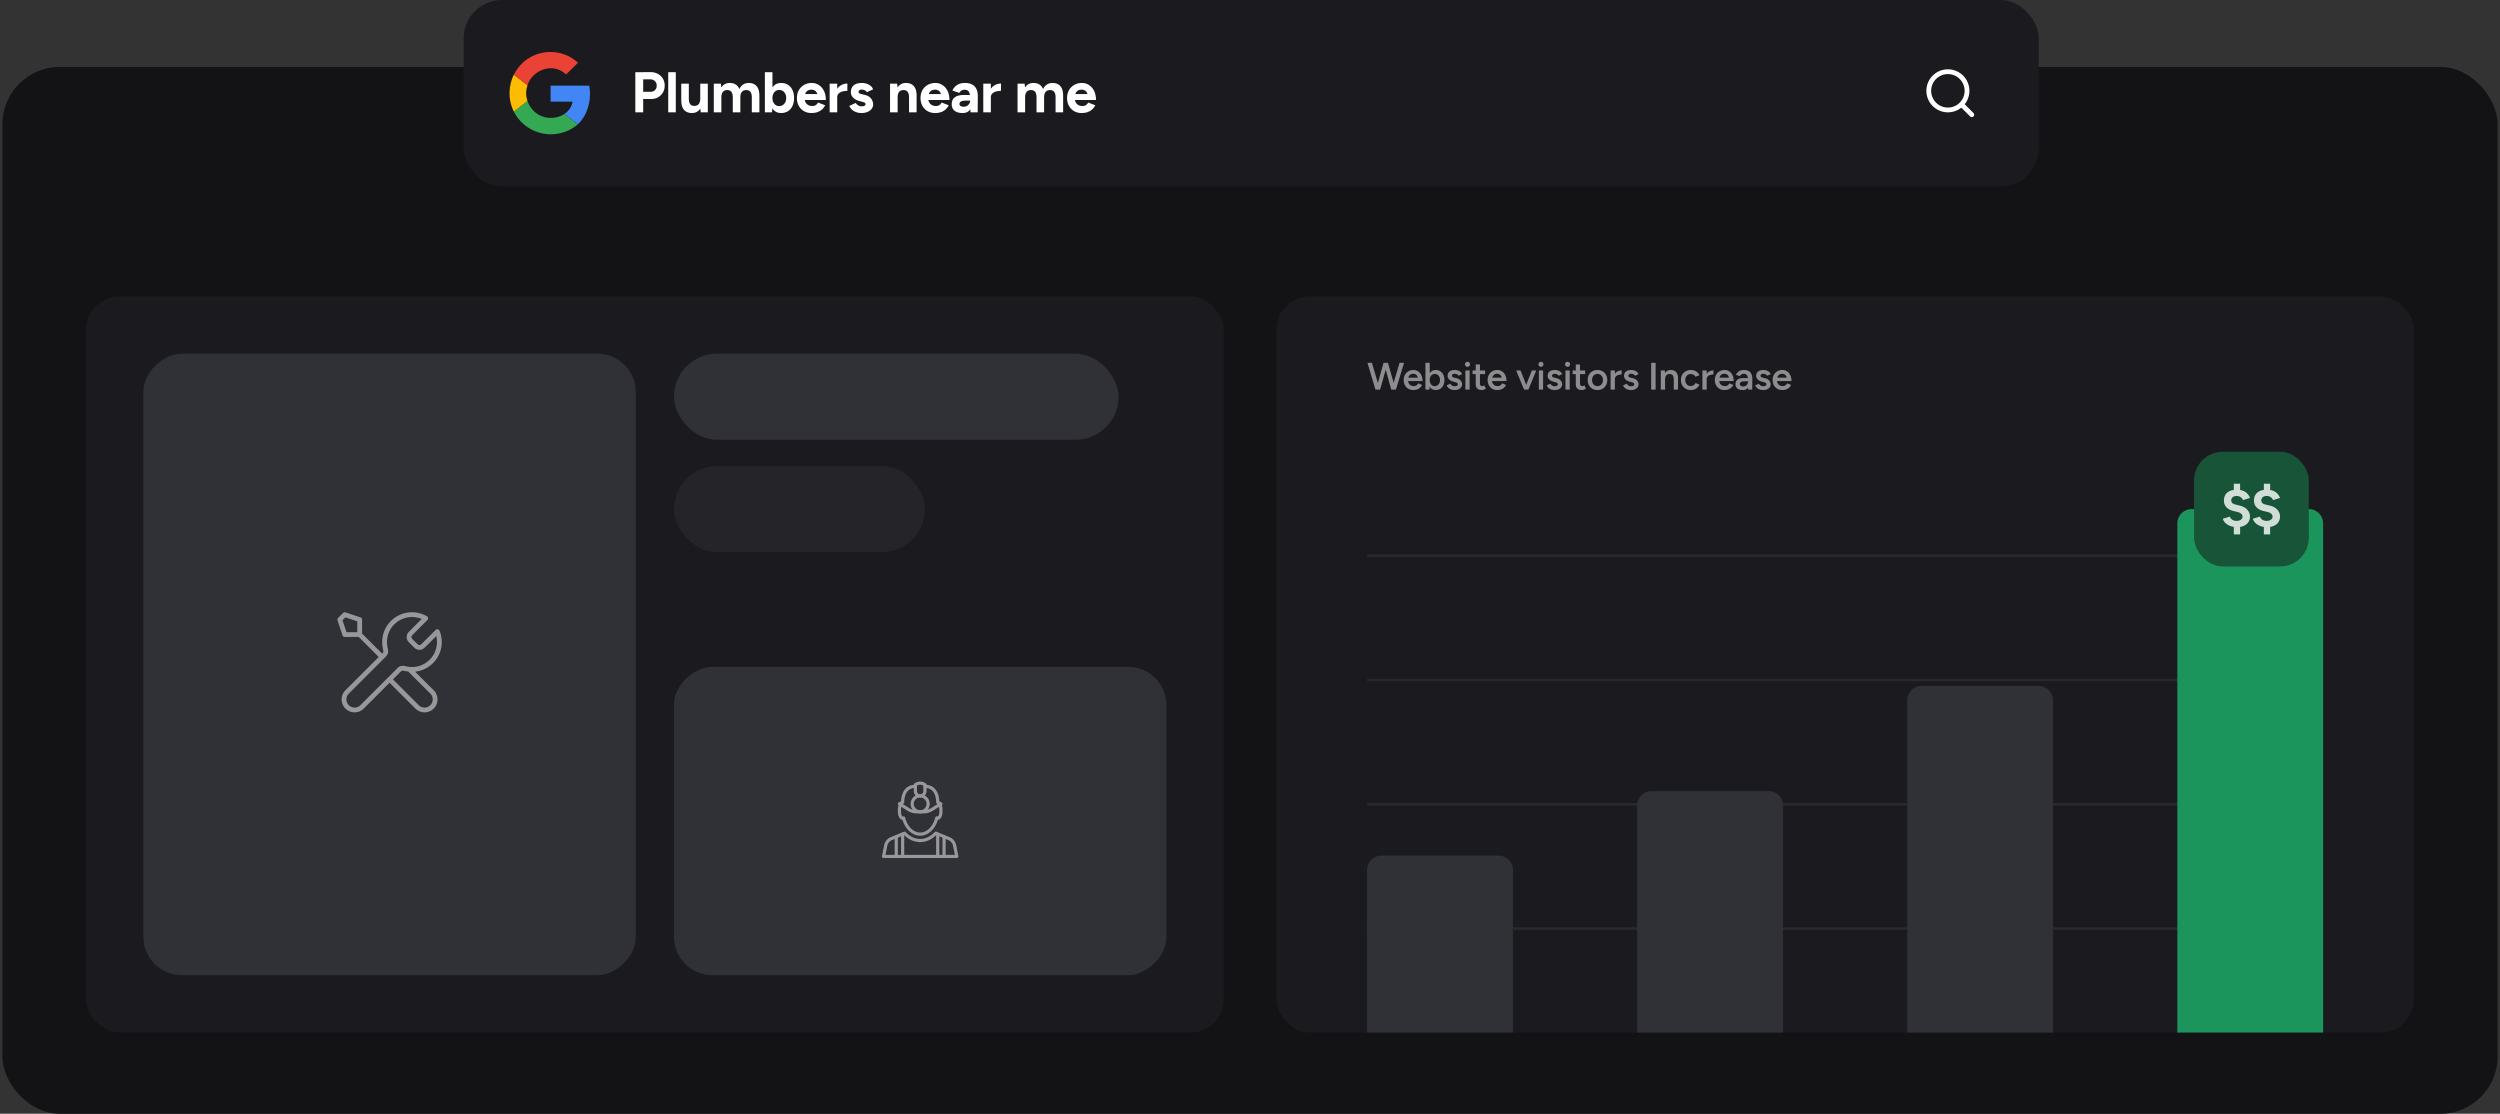
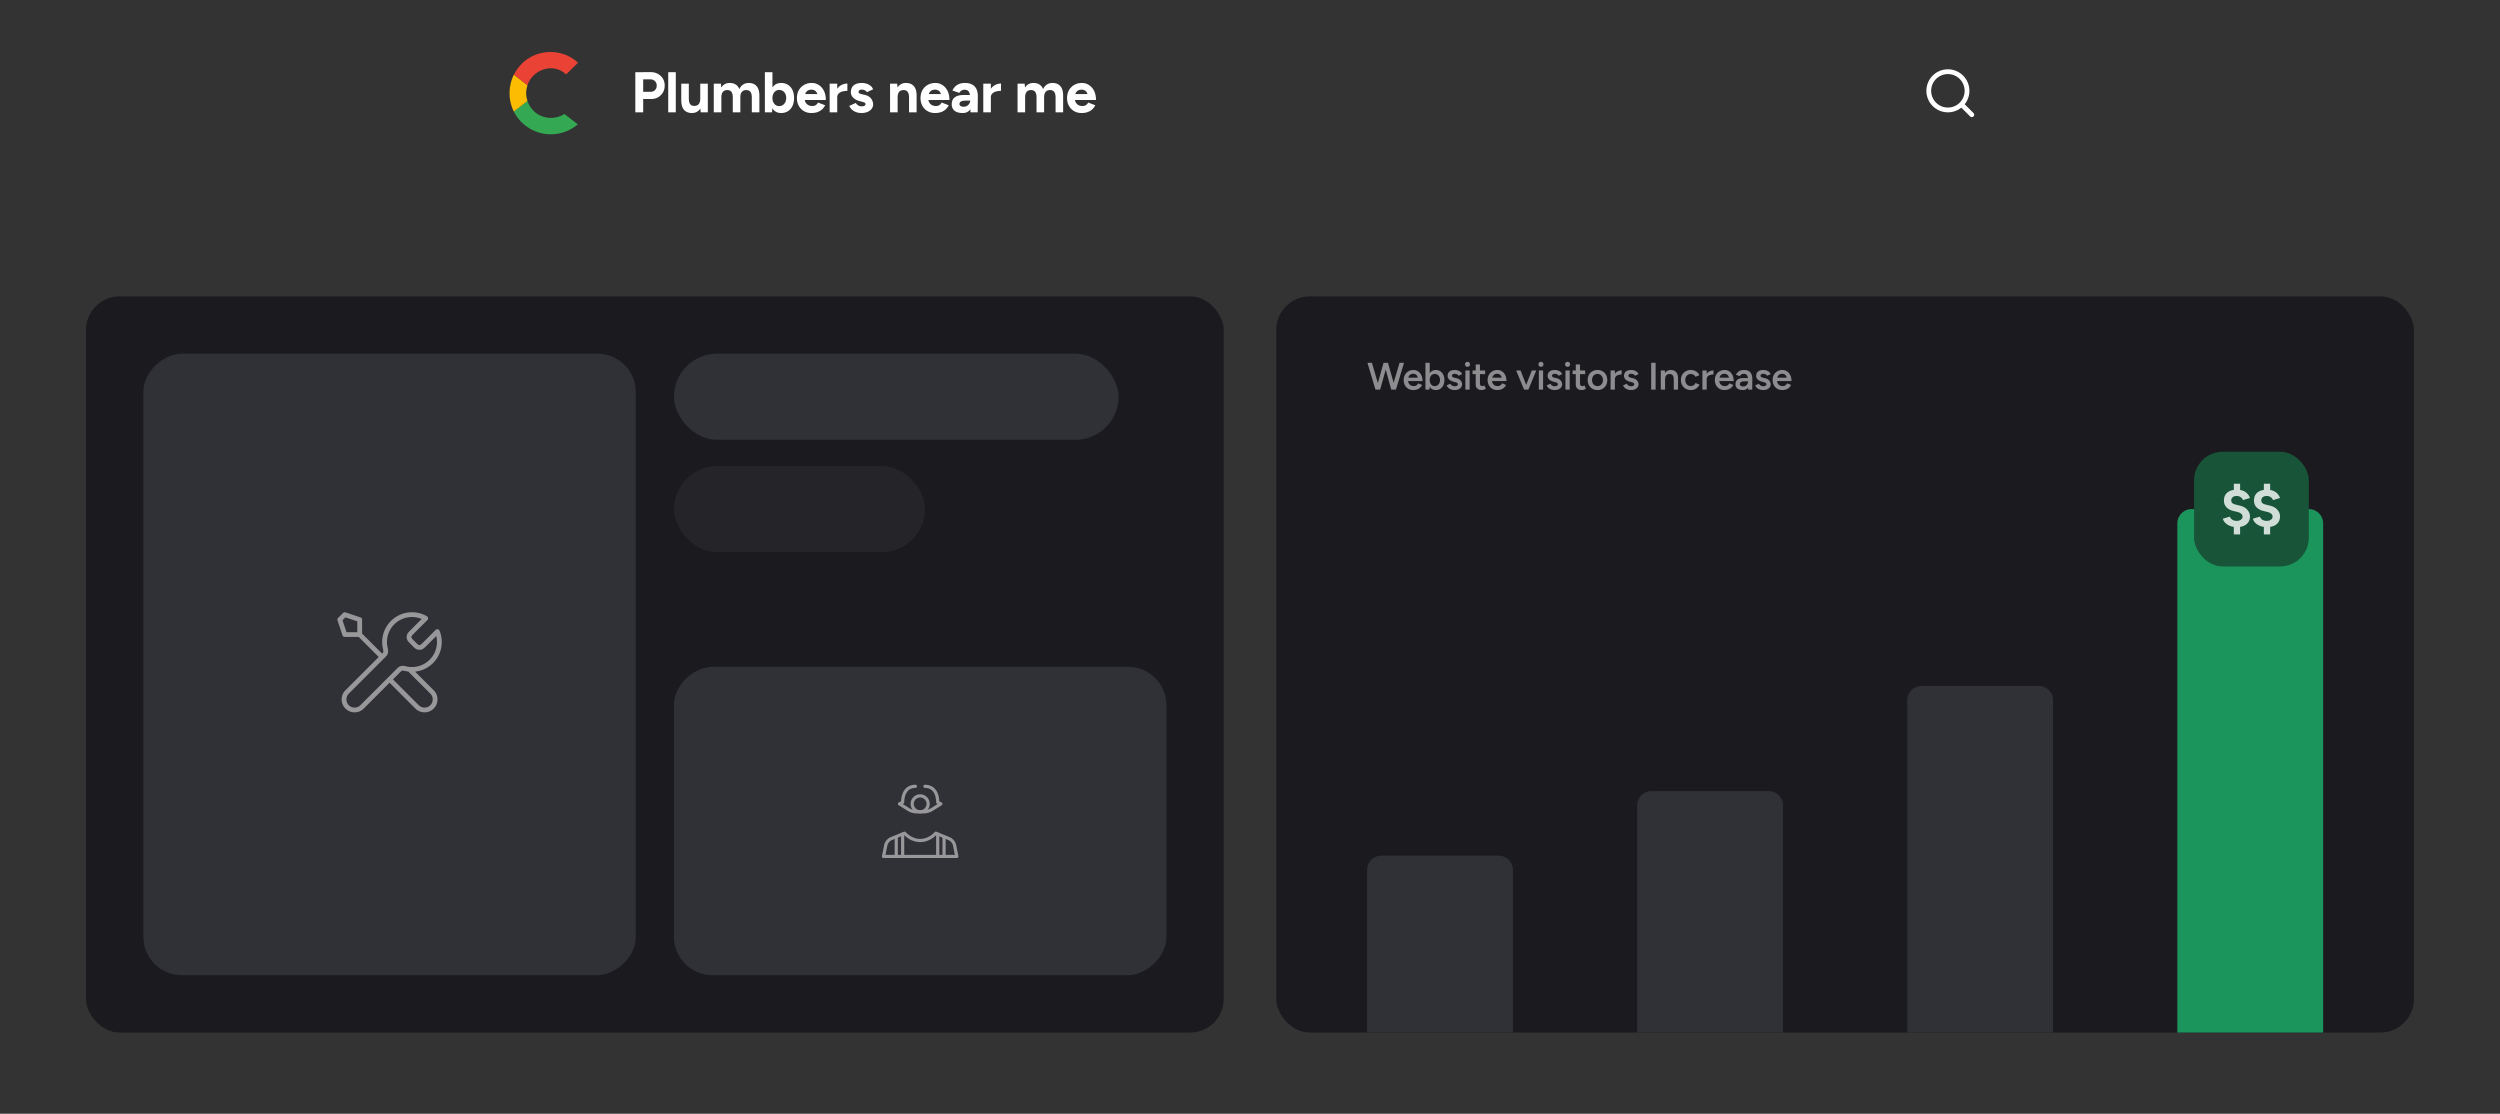
<svg xmlns="http://www.w3.org/2000/svg" width="1046" height="466" fill="none">
  <rect width="100%" height="100%" fill="#333333" stroke="none" />
-   <rect x="1" y="28" width="1044" height="438" rx="24" fill="#131315" />
  <g clip-path="url(#prefix__clip0_2160_4298)">
    <rect x="36" y="124" width="476" height="308" rx="14" fill="#1B1B1F" />
    <rect x="282" y="148" width="186" height="36" rx="18" fill="#303037" />
    <rect x="282" y="195" width="105" height="36" rx="18" fill="#242429" />
    <rect x="60" y="408" width="260" height="206" rx="16" transform="rotate(-90 60 408)" fill="#303037" />
    <rect x="282" y="408" width="129" height="206" rx="16" transform="rotate(-90 282 408)" fill="#303037" />
    <g opacity=".5" clip-path="url(#prefix__clip1_2160_4298)" fill="#fff">
      <path d="M400.334 359h-30.667a.666.666 0 01-.654-.797l.913-4.564a4.658 4.658 0 012.805-3.403l5.484-2.248a.669.669 0 01.744.167c1.683 1.834 3.828 2.845 6.042 2.845 2.213 0 4.358-1.011 6.04-2.845a.668.668 0 01.744-.167l5.484 2.248a4.658 4.658 0 012.805 3.403l.913 4.564a.669.669 0 01-.653.797zm-29.853-1.333h29.04l-.754-3.767a3.332 3.332 0 00-2.004-2.431l-5.062-2.076c-1.888 1.9-4.251 2.94-6.7 2.94-2.45 0-4.812-1.04-6.7-2.938l-5.063 2.076a3.327 3.327 0 00-2.004 2.43l-.753 3.766z" />
-       <path d="M385.006 349.667c-3.285 0-6.204-2.654-7.416-6.67-1.098-.066-1.917-1.476-1.917-3.33v-.35c-.005-1.237-.009-2.132.505-2.648.219-.22.506-.336.828-.336.367 0 .66.296.663.663a.673.673 0 01-.565.663c-.104.276-.1 1.064-.098 1.653v.355c0 1.29.5 2 .667 2a.715.715 0 01.623-.066c.197.082.364.235.416.442.933 3.762 3.462 6.29 6.294 6.29 2.832 0 5.362-2.528 6.295-6.29a.668.668 0 01.997-.406c.219.03.708-.68.708-1.97v-.355c.003-.589.006-1.377-.097-1.653a.67.67 0 01-.565-.663.663.663 0 01.662-.663c.323 0 .61.116.828.336.515.516.511 1.411.506 2.648v.35c0 1.854-.819 3.264-1.918 3.33-1.212 4.016-4.13 6.67-7.416 6.67zM384.995 333.667a2.67 2.67 0 01-2.667-2.667v-2.667c0-.202.092-.393.251-.521a4.171 4.171 0 012.416-.812c1.385 0 2.374.779 2.417.812a.673.673 0 01.249.521V331a2.67 2.67 0 01-2.666 2.667zm-1.334-4.971V331c0 .735.599 1.333 1.334 1.333.734 0 1.333-.598 1.333-1.333v-2.304a2.81 2.81 0 00-1.333-.363c-.575 0-1.056.21-1.334.363z" />
      <path d="M386.427 340.333h-2.842a7.329 7.329 0 01-3.887-1.114l-3.712-2.32a.666.666 0 01.055-1.162l.972-.485c.137-4.28 2.406-6.919 5.993-6.919a.667.667 0 010 1.334c-4.331 0-4.667 4.592-4.667 6a.667.667 0 01-.368.596l-.27.134 2.704 1.691a5.986 5.986 0 003.18.912h2.842a5.986 5.986 0 003.18-.912l2.704-1.691-.27-.134a.667.667 0 01-.368-.596c0-1.408-.336-6-4.667-6a.667.667 0 010-1.334c3.587 0 5.856 2.639 5.993 6.918l.972.485a.669.669 0 01.056 1.163l-3.712 2.32a7.335 7.335 0 01-3.888 1.114z" />
      <path d="M385 340.333c-2.205 0-4-1.794-4-4 0-2.205 1.795-4 4-4s4 1.795 4 4c0 2.206-1.795 4-4 4zm0-6.666a2.67 2.67 0 00-2.667 2.666A2.67 2.67 0 00385 339a2.67 2.67 0 002.667-2.667 2.67 2.67 0 00-2.667-2.666zM374.995 359a.667.667 0 01-.667-.667v-8a.667.667 0 011.333 0v8a.667.667 0 01-.666.667zM377.667 359a.667.667 0 01-.667-.667V349a.667.667 0 011.333 0v9.333a.667.667 0 01-.666.667zM392.339 358.333a.667.667 0 01-.667-.666V349a.667.667 0 011.333 0v8.667a.666.666 0 01-.666.666zM394.995 359a.667.667 0 01-.667-.667v-8a.667.667 0 011.333 0v8a.667.667 0 01-.666.667z" />
    </g>
    <path d="M150.497 265.5l9.375 9.375m-9.375-9.375h-6.25l-2.083-6.25 2.083-2.083 6.25 2.083v6.25zm27.623-6.79l-5.474 5.475c-.825.825-1.237 1.237-1.392 1.713a2.08 2.08 0 000 1.287c.155.476.567.889 1.392 1.714l.494.494c.825.825 1.238 1.238 1.714 1.392a2.08 2.08 0 001.287 0c.476-.154.888-.567 1.713-1.392l5.121-5.121c.552 1.342.856 2.812.856 4.353 0 6.328-5.13 11.458-11.459 11.458-.763 0-1.508-.074-2.229-.216-1.013-.2-1.519-.3-1.826-.27a1.745 1.745 0 00-.777.237c-.272.145-.545.418-1.09.964l-14.911 14.91a4.42 4.42 0 11-6.25-6.25l14.911-14.91c.545-.546.818-.819.964-1.091.154-.289.203-.45.236-.776.03-.307-.069-.814-.269-1.826a11.542 11.542 0 01-.217-2.23c0-6.328 5.13-11.458 11.458-11.458 2.095 0 4.059.562 5.748 1.543zm-15.122 25.54l11.458 11.458a4.42 4.42 0 106.25-6.25l-9.427-9.426a11.47 11.47 0 01-1.947-.356c-.81-.223-1.699-.061-2.294.533l-4.04 4.041z" stroke="#fff" stroke-width="2" stroke-linecap="round" stroke-linejoin="round" opacity=".5" />
  </g>
  <rect x="534" y="124" width="476" height="308" rx="14" fill="#1B1B1F" />
  <path opacity=".5" d="M745.688 163.192c-.779 0-1.472-.176-2.08-.528a3.985 3.985 0 01-1.424-1.488c-.341-.629-.512-1.355-.512-2.176 0-.821.176-1.547.528-2.176a3.823 3.823 0 011.44-1.472c.619-.363 1.323-.544 2.112-.544.715 0 1.355.187 1.92.56.576.363 1.035.891 1.376 1.584.341.693.512 1.52.512 2.48h-1.808c0-.693-.085-1.264-.256-1.712-.16-.448-.395-.779-.704-.992-.299-.224-.667-.336-1.104-.336-.459 0-.853.101-1.184.304a1.899 1.899 0 00-.752.896c-.171.384-.256.869-.256 1.456 0 .523.101.971.304 1.344.213.373.496.661.848.864.363.192.763.288 1.2.288.48 0 .875-.107 1.184-.32.309-.224.549-.507.72-.848l1.648.704c-.224.427-.512.8-.864 1.12-.341.32-.752.565-1.232.736-.469.171-1.008.256-1.616.256zm-2.832-3.76v-1.424h5.76v1.424h-5.76zM737.735 163.192a4.35 4.35 0 01-1.472-.24 3.417 3.417 0 01-1.152-.672 3.089 3.089 0 01-.736-1.04l1.552-.688c.16.299.395.549.704.752.32.203.672.304 1.056.304.416 0 .747-.069.992-.208.256-.149.384-.352.384-.608a.631.631 0 00-.288-.56c-.192-.139-.464-.251-.816-.336l-.752-.208c-.757-.192-1.349-.496-1.776-.912-.427-.427-.64-.912-.64-1.456 0-.8.256-1.419.768-1.856.523-.437 1.269-.656 2.24-.656.491 0 .939.075 1.344.224.416.139.773.341 1.072.608.299.256.507.56.624.912l-1.488.672c-.107-.267-.309-.469-.608-.608a2.191 2.191 0 00-.992-.224c-.363 0-.645.08-.848.24-.203.149-.304.363-.304.64 0 .16.091.309.272.448.181.128.443.235.784.32l.944.224c.523.128.949.331 1.28.608.331.267.576.571.736.912.16.331.24.667.24 1.008 0 .48-.139.901-.416 1.264-.267.363-.635.645-1.104.848-.469.192-1.003.288-1.6.288zM731.444 163l-.08-1.504v-2.608c0-.544-.058-.997-.176-1.36-.117-.363-.304-.64-.56-.832-.245-.192-.57-.288-.976-.288-.373 0-.704.08-.992.24a1.91 1.91 0 00-.72.736l-1.632-.576a4.45 4.45 0 01.704-.992 3.068 3.068 0 011.088-.736c.448-.181.976-.272 1.584-.272.779 0 1.424.144 1.936.432.523.288.912.715 1.168 1.28.256.565.384 1.264.384 2.096l-.048 4.384h-1.68zm-2.272.192c-.96 0-1.706-.213-2.24-.64-.522-.427-.784-1.029-.784-1.808 0-.832.278-1.467.832-1.904.566-.437 1.35-.656 2.352-.656h2.144v1.376h-1.568c-.714 0-1.216.101-1.504.304-.288.192-.432.469-.432.832 0 .309.123.555.368.736.256.171.608.256 1.056.256.395 0 .736-.091 1.024-.272a1.97 1.97 0 00.688-.736c.171-.309.256-.64.256-.992h.656c0 1.088-.234 1.947-.704 2.576-.458.619-1.173.928-2.144.928zM721.508 163.192c-.778 0-1.472-.176-2.08-.528a3.985 3.985 0 01-1.424-1.488c-.341-.629-.512-1.355-.512-2.176 0-.821.176-1.547.528-2.176a3.823 3.823 0 011.44-1.472c.619-.363 1.323-.544 2.112-.544.715 0 1.355.187 1.92.56.576.363 1.035.891 1.376 1.584.342.693.512 1.52.512 2.48h-1.808c0-.693-.085-1.264-.256-1.712-.16-.448-.394-.779-.704-.992-.298-.224-.666-.336-1.104-.336-.458 0-.853.101-1.184.304-.33.203-.581.501-.752.896-.17.384-.256.869-.256 1.456 0 .523.102.971.304 1.344.214.373.496.661.848.864.363.192.763.288 1.2.288.48 0 .875-.107 1.184-.32.31-.224.55-.507.72-.848l1.648.704c-.224.427-.512.8-.864 1.12-.341.32-.752.565-1.232.736-.469.171-1.008.256-1.616.256zm-2.832-3.76v-1.424h5.76v1.424h-5.76zM713.473 158.744c0-.864.165-1.573.496-2.128.331-.555.757-.965 1.28-1.232a3.565 3.565 0 011.664-.416v1.712c-.491 0-.955.069-1.392.208a2.207 2.207 0 00-1.04.64c-.267.299-.4.693-.4 1.184l-.608.032zM712.289 163v-8h1.792v8h-1.792zM707.489 163.192c-.821 0-1.547-.176-2.176-.528a3.994 3.994 0 01-1.488-1.488c-.352-.629-.528-1.355-.528-2.176 0-.821.176-1.547.528-2.176a3.903 3.903 0 011.472-1.472c.629-.363 1.349-.544 2.16-.544.789 0 1.504.192 2.144.576.64.373 1.115.912 1.424 1.616l-1.664.64a1.999 1.999 0 00-.784-.848 2.272 2.272 0 00-1.2-.32 2.08 2.08 0 00-1.168.336 2.179 2.179 0 00-.8.896c-.192.373-.288.805-.288 1.296s.096.928.288 1.312c.203.373.475.672.816.896.352.213.747.32 1.184.32.448 0 .848-.112 1.2-.336.352-.235.613-.549.784-.944l1.664.64a3.645 3.645 0 01-1.424 1.696c-.629.405-1.344.608-2.144.608zM694.875 163v-8h1.68l.112 1.472V163h-1.792zm5.424 0v-4.096l1.792-.48V163h-1.792zm0-4.096c0-.64-.075-1.131-.224-1.472-.139-.352-.341-.597-.608-.736a1.884 1.884 0 00-.912-.208c-.597-.011-1.061.187-1.392.592-.331.405-.496.987-.496 1.744h-.672c0-.843.123-1.563.368-2.16.245-.608.597-1.067 1.056-1.376.459-.32 1.003-.48 1.632-.48.971 0 1.717.299 2.24.896.533.587.8 1.493.8 2.72l-1.792.48zM690.852 163v-11.2h1.856V163h-1.856zM682.438 163.192a4.35 4.35 0 01-1.472-.24 3.417 3.417 0 01-1.152-.672 3.089 3.089 0 01-.736-1.04l1.552-.688c.16.299.395.549.704.752.32.203.672.304 1.056.304.416 0 .747-.069.992-.208.256-.149.384-.352.384-.608a.631.631 0 00-.288-.56c-.192-.139-.464-.251-.816-.336l-.752-.208c-.757-.192-1.349-.496-1.776-.912-.427-.427-.64-.912-.64-1.456 0-.8.256-1.419.768-1.856.523-.437 1.269-.656 2.24-.656.491 0 .939.075 1.344.224.416.139.773.341 1.072.608.299.256.507.56.624.912l-1.488.672c-.107-.267-.309-.469-.608-.608a2.191 2.191 0 00-.992-.224c-.363 0-.645.08-.848.24-.203.149-.304.363-.304.64 0 .16.091.309.272.448.181.128.443.235.784.32l.944.224c.523.128.949.331 1.28.608.331.267.576.571.736.912.16.331.24.667.24 1.008 0 .48-.139.901-.416 1.264-.267.363-.635.645-1.104.848-.469.192-1.003.288-1.6.288zM675.059 158.744c0-.864.165-1.573.496-2.128.331-.555.757-.965 1.28-1.232a3.565 3.565 0 011.664-.416v1.712c-.491 0-.955.069-1.392.208a2.207 2.207 0 00-1.04.64c-.267.299-.4.693-.4 1.184l-.608.032zM673.875 163v-8h1.792v8h-1.792zM668.417 163.192c-.8 0-1.515-.176-2.144-.528a3.904 3.904 0 01-1.456-1.488c-.352-.629-.528-1.355-.528-2.176 0-.821.171-1.547.512-2.176a3.787 3.787 0 011.456-1.472c.619-.363 1.328-.544 2.128-.544s1.509.181 2.128.544a3.675 3.675 0 011.44 1.472c.352.629.528 1.355.528 2.176 0 .821-.171 1.547-.512 2.176a3.787 3.787 0 01-1.44 1.488c-.619.352-1.323.528-2.112.528zm0-1.648a2.16 2.16 0 001.168-.32c.341-.224.608-.523.8-.896.192-.384.288-.827.288-1.328 0-.501-.101-.939-.304-1.312a2.179 2.179 0 00-.8-.896 2.108 2.108 0 00-1.184-.336 2.19 2.19 0 00-1.184.32 2.179 2.179 0 00-.8.896c-.192.384-.288.827-.288 1.328 0 .501.096.944.288 1.328.203.373.475.672.816.896.352.213.752.32 1.2.32zM661.897 163.192c-.843 0-1.488-.208-1.936-.624-.438-.427-.656-1.035-.656-1.824v-8.24h1.776v7.904c0 .373.085.656.256.848.181.192.442.288.784.288.106 0 .224-.021.352-.064a1.65 1.65 0 00.432-.24l.656 1.36a3.469 3.469 0 01-.832.432 2.3 2.3 0 01-.832.16zm-3.92-6.656V155h5.264v1.536h-5.264zM654.98 163l.016-8h1.776l-.016 8h-1.776zm.896-9.52c-.288 0-.538-.101-.752-.304a1.059 1.059 0 01-.304-.752c0-.288.102-.533.304-.736.214-.203.464-.304.752-.304a1 1 0 01.736.304c.214.203.32.448.32.736s-.106.539-.32.752a1 1 0 01-.736.304zM650.485 163.192a4.35 4.35 0 01-1.472-.24 3.417 3.417 0 01-1.152-.672 3.089 3.089 0 01-.736-1.04l1.552-.688c.16.299.395.549.704.752.32.203.672.304 1.056.304.416 0 .747-.069.992-.208.256-.149.384-.352.384-.608a.631.631 0 00-.288-.56c-.192-.139-.464-.251-.816-.336l-.752-.208c-.757-.192-1.349-.496-1.776-.912-.427-.427-.64-.912-.64-1.456 0-.8.256-1.419.768-1.856.523-.437 1.269-.656 2.24-.656.491 0 .939.075 1.344.224.416.139.773.341 1.072.608.299.256.507.56.624.912l-1.488.672c-.107-.267-.309-.469-.608-.608a2.191 2.191 0 00-.992-.224c-.363 0-.645.08-.848.24-.203.149-.304.363-.304.64 0 .16.091.309.272.448.181.128.443.235.784.32l.944.224c.523.128.949.331 1.28.608.331.267.576.571.736.912.16.331.24.667.24 1.008 0 .48-.139.901-.416 1.264-.267.363-.635.645-1.104.848-.469.192-1.003.288-1.6.288zM643.848 163l.016-8h1.776l-.017 8h-1.775zm.895-9.52c-.288 0-.538-.101-.751-.304a1.054 1.054 0 01-.304-.752c0-.288.101-.533.304-.736.213-.203.463-.304.751-.304a1 1 0 01.736.304c.214.203.32.448.32.736s-.106.539-.32.752a1 1 0 01-.736.304zM637.799 163l3.12-8h1.856l-3.296 8h-1.68zm-.128 0l-3.312-8h1.84l3.136 8h-1.664zM626.438 163.192c-.779 0-1.472-.176-2.08-.528a3.985 3.985 0 01-1.424-1.488c-.341-.629-.512-1.355-.512-2.176 0-.821.176-1.547.528-2.176a3.823 3.823 0 011.44-1.472c.619-.363 1.323-.544 2.112-.544.715 0 1.355.187 1.92.56.576.363 1.035.891 1.376 1.584.341.693.512 1.52.512 2.48h-1.808c0-.693-.085-1.264-.256-1.712-.16-.448-.395-.779-.704-.992-.299-.224-.667-.336-1.104-.336-.459 0-.853.101-1.184.304a1.899 1.899 0 00-.752.896c-.171.384-.256.869-.256 1.456 0 .523.101.971.304 1.344.213.373.496.661.848.864.363.192.763.288 1.2.288.48 0 .875-.107 1.184-.32.309-.224.549-.507.72-.848l1.648.704c-.224.427-.512.8-.864 1.12-.341.32-.752.565-1.232.736-.469.171-1.008.256-1.616.256zm-2.832-3.76v-1.424h5.76v1.424h-5.76zM620.029 163.192c-.842 0-1.488-.208-1.936-.624-.437-.427-.656-1.035-.656-1.824v-8.24h1.776v7.904c0 .373.086.656.256.848.182.192.443.288.784.288.107 0 .224-.021.352-.064a1.65 1.65 0 00.432-.24l.656 1.36a3.432 3.432 0 01-.832.432c-.277.107-.554.16-.832.16zm-3.92-6.656V155h5.264v1.536h-5.264zM613.113 163l.016-8h1.776l-.016 8h-1.776zm.896-9.52c-.288 0-.539-.101-.752-.304a1.054 1.054 0 01-.304-.752c0-.288.101-.533.304-.736.213-.203.464-.304.752-.304s.533.101.736.304a.98.98 0 01.32.736c0 .288-.107.539-.32.752a1.002 1.002 0 01-.736.304zM608.626 163.192c-.534 0-1.024-.08-1.472-.24a3.417 3.417 0 01-1.152-.672 3.075 3.075 0 01-.736-1.04l1.552-.688c.16.299.394.549.704.752.32.203.672.304 1.056.304.416 0 .746-.069.992-.208.256-.149.384-.352.384-.608a.631.631 0 00-.288-.56c-.192-.139-.464-.251-.816-.336l-.752-.208c-.758-.192-1.35-.496-1.776-.912-.427-.427-.64-.912-.64-1.456 0-.8.256-1.419.768-1.856.522-.437 1.269-.656 2.24-.656.49 0 .938.075 1.344.224.416.139.773.341 1.072.608.298.256.506.56.624.912l-1.488.672c-.107-.267-.31-.469-.608-.608a2.194 2.194 0 00-.992-.224c-.363 0-.646.08-.848.24-.203.149-.304.363-.304.64 0 .16.09.309.272.448.181.128.442.235.784.32l.944.224c.522.128.949.331 1.28.608.33.267.576.571.736.912.16.331.24.667.24 1.008 0 .48-.139.901-.416 1.264-.267.363-.635.645-1.104.848-.47.192-1.003.288-1.6.288zM596.406 163v-11.2h1.792v9.712l-.096 1.488h-1.696zm4.32.192c-.672 0-1.253-.171-1.744-.512-.48-.352-.848-.843-1.104-1.472-.256-.629-.384-1.365-.384-2.208 0-.853.128-1.589.384-2.208.256-.629.624-1.115 1.104-1.456.491-.352 1.072-.528 1.744-.528.726 0 1.355.176 1.888.528.544.341.966.827 1.264 1.456.31.619.464 1.355.464 2.208 0 .843-.154 1.579-.464 2.208a3.486 3.486 0 01-1.264 1.472c-.533.341-1.162.512-1.888.512zm-.448-1.632a2.05 2.05 0 001.136-.32c.331-.224.592-.528.784-.912.203-.384.304-.827.304-1.328 0-.501-.096-.944-.288-1.328a2.103 2.103 0 00-.768-.896 2.077 2.077 0 00-1.152-.32 1.92 1.92 0 00-1.088.32c-.32.213-.57.512-.752.896-.17.384-.256.827-.256 1.328 0 .501.086.944.256 1.328.182.384.427.688.736.912.32.213.683.32 1.088.32zM591.321 163.192c-.779 0-1.472-.176-2.08-.528a3.977 3.977 0 01-1.424-1.488c-.342-.629-.512-1.355-.512-2.176 0-.821.176-1.547.528-2.176a3.823 3.823 0 011.44-1.472c.618-.363 1.322-.544 2.112-.544.714 0 1.354.187 1.92.56.576.363 1.034.891 1.376 1.584.341.693.512 1.52.512 2.48h-1.808c0-.693-.086-1.264-.256-1.712-.16-.448-.395-.779-.704-.992-.299-.224-.667-.336-1.104-.336-.459 0-.854.101-1.184.304a1.893 1.893 0 00-.752.896c-.171.384-.256.869-.256 1.456 0 .523.101.971.304 1.344.213.373.496.661.848.864a2.52 2.52 0 001.2.288c.48 0 .874-.107 1.184-.32.309-.224.549-.507.72-.848l1.648.704c-.224.427-.512.8-.864 1.12a3.49 3.49 0 01-1.232.736c-.47.171-1.008.256-1.616.256zm-2.832-3.76v-1.424h5.76v1.424h-5.76zM582.269 163l3.296-11.2h1.888l-3.392 11.2h-1.792zm-6.784 0l-3.344-11.2h1.872l3.28 11.2h-1.808zm.24 0l3.152-11.2h1.712l-3.136 11.2h-1.728zm6.368 0l-3.088-11.2h1.712l3.184 11.2h-1.808z" fill="#fff" />
-   <path opacity=".07" stroke="#fff" d="M572 388.5h400M572 336.5h400M572 284.5h400M572 232.5h400" />
  <path d="M572 364a6 6 0 016-6h49a6 6 0 016 6v68h-61v-68zM685 337a6 6 0 016-6h49a6 6 0 016 6v95h-61v-95zM798 293a6 6 0 016-6h49a6 6 0 016 6v139h-61V293z" fill="#303037" />
  <path d="M911 219a6 6 0 016-6h49a6 6 0 016 6v213h-61V219z" fill="#1C955D" />
  <rect x="918" y="189" width="48" height="48" rx="12" fill="#175438" />
  <path opacity=".8" d="M948.465 220.548c-1.024 0-1.952-.16-2.784-.48-.832-.32-1.52-.752-2.064-1.296-.528-.544-.864-1.128-1.008-1.752l2.928-.864c.176.48.496.896.96 1.248.48.336 1.08.512 1.8.528.752.016 1.36-.144 1.824-.48.48-.336.72-.784.72-1.344 0-.448-.192-.832-.576-1.152-.368-.336-.88-.584-1.536-.744l-1.968-.48a6.566 6.566 0 01-1.944-.888 4.049 4.049 0 01-1.296-1.416c-.304-.576-.456-1.24-.456-1.992 0-1.424.464-2.536 1.392-3.336.944-.8 2.28-1.2 4.008-1.2.96 0 1.8.136 2.52.408a4.748 4.748 0 011.848 1.2 5.046 5.046 0 011.128 1.848l-2.928.888c-.16-.464-.472-.864-.936-1.2-.448-.352-1.024-.528-1.728-.528-.688 0-1.232.168-1.632.504-.4.32-.6.768-.6 1.344 0 .464.152.84.456 1.128.32.272.752.472 1.296.6l1.992.504c1.296.32 2.296.896 3 1.728.72.816 1.08 1.728 1.08 2.736 0 .912-.216 1.704-.648 2.376-.432.672-1.056 1.192-1.872 1.56-.816.368-1.808.552-2.976.552zm-1.272 3.048v-4.176h2.64v4.176h-2.64zm0-17.016v-4.176h2.64v4.176h-2.64zM935.895 220.548c-1.024 0-1.952-.16-2.784-.48-.832-.32-1.52-.752-2.064-1.296-.528-.544-.864-1.128-1.008-1.752l2.928-.864c.176.48.496.896.96 1.248.48.336 1.08.512 1.8.528.752.016 1.36-.144 1.824-.48.48-.336.72-.784.72-1.344 0-.448-.192-.832-.576-1.152-.368-.336-.88-.584-1.536-.744l-1.968-.48a6.566 6.566 0 01-1.944-.888 4.049 4.049 0 01-1.296-1.416c-.304-.576-.456-1.24-.456-1.992 0-1.424.464-2.536 1.392-3.336.944-.8 2.28-1.2 4.008-1.2.96 0 1.8.136 2.52.408a4.748 4.748 0 011.848 1.2 5.046 5.046 0 011.128 1.848l-2.928.888c-.16-.464-.472-.864-.936-1.2-.448-.352-1.024-.528-1.728-.528-.688 0-1.232.168-1.632.504-.4.32-.6.768-.6 1.344 0 .464.152.84.456 1.128.32.272.752.472 1.296.6l1.992.504c1.296.32 2.296.896 3 1.728.72.816 1.08 1.728 1.08 2.736 0 .912-.216 1.704-.648 2.376-.432.672-1.056 1.192-1.872 1.56-.816.368-1.808.552-2.976.552zm-1.272 3.048v-4.176h2.64v4.176h-2.64zm0-17.016v-4.176h2.64v4.176h-2.64z" fill="#fff" />
-   <rect x="194" width="659" height="78" rx="16" fill="#1B1B1F" />
  <path d="M452.533 47.288c-1.184 0-2.232-.264-3.144-.792a5.907 5.907 0 01-2.16-2.232c-.512-.944-.768-2.032-.768-3.264 0-1.232.264-2.32.792-3.264a5.851 5.851 0 012.208-2.208c.944-.544 2.024-.816 3.24-.816 1.04 0 2 .28 2.88.84.896.544 1.616 1.352 2.16 2.424.544 1.056.816 2.344.816 3.864h-3.216c.016-1.056-.096-1.896-.336-2.52-.224-.64-.544-1.096-.96-1.368-.416-.288-.904-.432-1.464-.432-.624 0-1.152.128-1.584.384-.432.256-.76.648-.984 1.176-.208.512-.312 1.184-.312 2.016 0 .72.144 1.32.432 1.8.288.48.672.848 1.152 1.104.48.24 1.008.36 1.584.36.624 0 1.128-.136 1.512-.408.4-.272.704-.624.912-1.056l2.976 1.152a5.947 5.947 0 01-1.32 1.752c-.528.48-1.16.848-1.896 1.104-.736.256-1.576.384-2.52.384zm-4.008-5.448l.024-2.472h8.448v2.472h-8.472zM425.742 47V35h2.976l.192 2.208V47h-3.168zm7.944 0v-6.144l3.168-.72V47h-3.168zm7.968 0v-6.144l3.168-.72V47h-3.168zm-7.968-6.144c0-.816-.096-1.448-.288-1.896-.176-.448-.432-.768-.768-.96a2.188 2.188 0 00-1.176-.312c-.816-.016-1.448.232-1.896.744-.432.512-.648 1.272-.648 2.28h-1.056c0-1.28.184-2.36.552-3.24.384-.896.912-1.576 1.584-2.04.672-.48 1.464-.72 2.376-.72 1.456 0 2.568.448 3.336 1.344.784.88 1.168 2.24 1.152 4.08l-3.168.72zm7.968 0c0-.816-.096-1.448-.288-1.896-.192-.448-.456-.768-.792-.96-.32-.208-.712-.312-1.176-.312-.816-.016-1.448.232-1.896.744-.432.512-.648 1.272-.648 2.28h-1.056c0-1.28.184-2.36.552-3.24.384-.896.912-1.576 1.584-2.04.688-.48 1.488-.72 2.4-.72 1.456 0 2.568.448 3.336 1.344.768.88 1.152 2.24 1.152 4.08l-3.168.72zM413.638 40.688c0-1.296.248-2.368.744-3.216.512-.848 1.16-1.48 1.944-1.896a5.343 5.343 0 012.496-.624v3.072c-.736 0-1.432.088-2.088.264-.64.176-1.16.464-1.56.864-.4.4-.6.912-.6 1.536h-.936zM411.406 47V35h3.168v12h-3.168zM406.051 47l-.12-2.424v-3.648c0-.72-.08-1.328-.24-1.824-.16-.512-.408-.896-.744-1.152-.32-.272-.752-.408-1.296-.408-.48 0-.912.104-1.296.312-.384.208-.712.544-.984 1.008l-2.88-.984a5.578 5.578 0 01.984-1.488c.432-.496.992-.896 1.68-1.2.704-.32 1.56-.48 2.568-.48 1.2 0 2.2.216 3 .648a4.085 4.085 0 011.824 1.92c.4.832.592 1.856.576 3.072L409.051 47h-3zm-3.312.288c-1.44 0-2.56-.32-3.36-.96-.784-.64-1.176-1.544-1.176-2.712 0-1.28.424-2.24 1.272-2.88.864-.656 2.072-.984 3.624-.984h3.048v2.352h-1.944c-1.04 0-1.76.128-2.16.384-.4.24-.6.584-.6 1.032 0 .352.16.632.48.84.32.192.768.288 1.344.288.512 0 .968-.12 1.368-.36.4-.256.712-.576.936-.96.24-.4.36-.808.36-1.224h.84c0 1.632-.32 2.904-.96 3.816-.624.912-1.648 1.368-3.072 1.368zM391.22 47.288c-1.184 0-2.232-.264-3.144-.792a5.907 5.907 0 01-2.16-2.232c-.512-.944-.768-2.032-.768-3.264 0-1.232.264-2.32.792-3.264a5.851 5.851 0 012.208-2.208c.944-.544 2.024-.816 3.24-.816 1.04 0 2 .28 2.88.84.896.544 1.616 1.352 2.16 2.424.544 1.056.816 2.344.816 3.864h-3.216c.016-1.056-.096-1.896-.336-2.52-.224-.64-.544-1.096-.96-1.368-.416-.288-.904-.432-1.464-.432-.624 0-1.152.128-1.584.384-.432.256-.76.648-.984 1.176-.208.512-.312 1.184-.312 2.016 0 .72.144 1.32.432 1.8.288.48.672.848 1.152 1.104.48.24 1.008.36 1.584.36.624 0 1.128-.136 1.512-.408.4-.272.704-.624.912-1.056l2.976 1.152a5.947 5.947 0 01-1.32 1.752c-.528.48-1.16.848-1.896 1.104-.736.256-1.576.384-2.52.384zm-4.008-5.448l.024-2.472h8.448v2.472h-8.472zM372.398 47V35h2.976l.192 2.208V47h-3.168zm7.944 0v-6.144l3.168-.72V47h-3.168zm0-6.144c0-.816-.096-1.448-.288-1.896-.176-.448-.432-.768-.768-.96a2.188 2.188 0 00-1.176-.312c-.816-.016-1.448.232-1.896.744-.432.512-.648 1.272-.648 2.28h-1.056c0-1.28.184-2.36.552-3.24.384-.896.912-1.576 1.584-2.04.672-.48 1.464-.72 2.376-.72 1.456 0 2.568.448 3.336 1.344.784.88 1.168 2.24 1.152 4.08l-3.168.72zM360.472 47.288a6.788 6.788 0 01-2.16-.336 5.696 5.696 0 01-1.776-1.008 4.704 4.704 0 01-1.2-1.632l2.712-1.248c.24.384.568.72.984 1.008.416.272.896.408 1.44.408.528 0 .936-.072 1.224-.216.288-.16.432-.384.432-.672 0-.288-.12-.496-.36-.624-.224-.144-.536-.264-.936-.36l-1.104-.288c-1.152-.304-2.064-.784-2.736-1.44-.656-.672-.984-1.44-.984-2.304 0-1.232.392-2.184 1.176-2.856.8-.672 1.928-1.008 3.384-1.008a6.28 6.28 0 012.088.336 5.029 5.029 0 011.68.936c.464.4.784.864.96 1.392l-2.616 1.2c-.112-.32-.384-.576-.816-.768a2.965 2.965 0 00-1.296-.312c-.432 0-.768.096-1.008.288-.224.176-.336.424-.336.744 0 .208.112.384.336.528.224.128.544.24.96.336l1.56.384c.784.192 1.408.504 1.872.936.48.416.824.888 1.032 1.416.224.512.336 1.016.336 1.512 0 .72-.216 1.36-.648 1.92-.416.544-.992.968-1.728 1.272-.72.304-1.544.456-2.472.456zM349.357 40.688c0-1.296.248-2.368.744-3.216.512-.848 1.16-1.48 1.944-1.896a5.343 5.343 0 012.496-.624v3.072c-.736 0-1.432.088-2.088.264-.64.176-1.16.464-1.56.864-.4.4-.6.912-.6 1.536h-.936zM347.125 47V35h3.168v12h-3.168zM339.502 47.288c-1.184 0-2.232-.264-3.144-.792a5.907 5.907 0 01-2.16-2.232c-.512-.944-.768-2.032-.768-3.264 0-1.232.264-2.32.792-3.264a5.851 5.851 0 012.208-2.208c.944-.544 2.024-.816 3.24-.816 1.04 0 2 .28 2.88.84.896.544 1.616 1.352 2.16 2.424.544 1.056.816 2.344.816 3.864h-3.216c.016-1.056-.096-1.896-.336-2.52-.224-.64-.544-1.096-.96-1.368-.416-.288-.904-.432-1.464-.432-.624 0-1.152.128-1.584.384-.432.256-.76.648-.984 1.176-.208.512-.312 1.184-.312 2.016 0 .72.144 1.32.432 1.8.288.48.672.848 1.152 1.104.48.24 1.008.36 1.584.36.624 0 1.128-.136 1.512-.408.4-.272.704-.624.912-1.056l2.976 1.152a5.947 5.947 0 01-1.32 1.752c-.528.48-1.16.848-1.896 1.104-.736.256-1.576.384-2.52.384zm-4.008-5.448l.024-2.472h8.448v2.472h-8.472zM320.023 47V30.2h3.168v14.568L323.023 47h-3zm6.792.288c-1.008 0-1.864-.256-2.568-.768-.688-.512-1.216-1.24-1.584-2.184-.368-.944-.552-2.056-.552-3.336 0-1.296.184-2.408.552-3.336.368-.944.896-1.672 1.584-2.184.704-.512 1.56-.768 2.568-.768 1.104 0 2.056.256 2.856.768.816.512 1.448 1.24 1.896 2.184.448.928.672 2.04.672 3.336 0 1.28-.224 2.392-.672 3.336-.448.944-1.08 1.672-1.896 2.184-.8.512-1.752.768-2.856.768zm-.816-2.904c.576 0 1.08-.144 1.512-.432a2.97 2.97 0 001.056-1.2c.256-.512.384-1.096.384-1.752 0-.656-.128-1.24-.384-1.752a2.651 2.651 0 00-1.032-1.176c-.432-.288-.936-.432-1.512-.432a2.58 2.58 0 00-1.464.432 2.866 2.866 0 00-1.008 1.2c-.24.496-.36 1.072-.36 1.728 0 .656.12 1.24.36 1.752s.568.912.984 1.2c.432.288.92.432 1.464.432zM298.648 47V35h2.976l.192 2.208V47h-3.168zm7.944 0v-6.144l3.168-.72V47h-3.168zm7.968 0v-6.144l3.168-.72V47h-3.168zm-7.968-6.144c0-.816-.096-1.448-.288-1.896-.176-.448-.432-.768-.768-.96a2.188 2.188 0 00-1.176-.312c-.816-.016-1.448.232-1.896.744-.432.512-.648 1.272-.648 2.28h-1.056c0-1.28.184-2.36.552-3.24.384-.896.912-1.576 1.584-2.04.672-.48 1.464-.72 2.376-.72 1.456 0 2.568.448 3.336 1.344.784.88 1.168 2.24 1.152 4.08l-3.168.72zm7.968 0c0-.816-.096-1.448-.288-1.896-.192-.448-.456-.768-.792-.96-.32-.208-.712-.312-1.176-.312-.816-.016-1.448.232-1.896.744-.432.512-.648 1.272-.648 2.28h-1.056c0-1.28.184-2.36.552-3.24.384-.896.912-1.576 1.584-2.04.688-.48 1.488-.72 2.4-.72 1.456 0 2.568.448 3.336 1.344.768.88 1.152 2.24 1.152 4.08l-3.168.72zM293.175 47l-.192-2.208V35h3.168v12h-2.976zm-8.136-5.136V35h3.168v6.144l-3.168.72zm3.168-.72c0 .8.088 1.432.264 1.896.192.448.456.776.792.984.352.192.744.288 1.176.288.832.016 1.464-.232 1.896-.744.432-.528.648-1.288.648-2.28h1.08c0 1.28-.192 2.368-.576 3.264-.368.88-.896 1.56-1.584 2.04-.672.464-1.464.696-2.376.696-1.44 0-2.552-.44-3.336-1.32-.768-.896-1.152-2.264-1.152-4.104l3.168-.72zM279.586 47V30.2h3.168V47h-3.168zM268.724 41.432v-3.024h3.528c.736 0 1.336-.24 1.8-.72.48-.48.72-1.112.72-1.896 0-.512-.12-.96-.36-1.344-.24-.4-.568-.712-.984-.936-.416-.224-.896-.328-1.44-.312h-3.264v-3l3.336-.024c1.184-.016 2.232.224 3.144.72a5.348 5.348 0 012.136 1.992c.512.832.768 1.8.768 2.904 0 1.088-.248 2.056-.744 2.904a5.482 5.482 0 01-2.04 2.016c-.864.48-1.864.72-3 .72h-3.6zM265.82 47V30.2h3.288V47h-3.288z" fill="#fff" />
  <path d="M825 48l-4.35-4.35M823 38a8 8 0 11-16 0 8 8 0 0116 0z" stroke="#fff" stroke-width="2" stroke-linecap="round" stroke-linejoin="round" />
  <g clip-path="url(#prefix__clip2_2160_4298)">
-     <path d="M241.75 52.018c4.068-3.797 5.876-10.125 4.791-16.182h-16.182v6.69h9.221c-.361 2.17-1.627 3.977-3.435 5.153l5.605 4.339z" fill="#4285F4" />
    <path d="M214.992 46.684a17.357 17.357 0 0026.759 5.334l-5.605-4.34c-4.791 3.165-12.746 1.99-15.458-5.423l-5.696 4.43z" fill="#34A853" />
    <path d="M220.687 42.255c-.723-2.26-.723-4.34 0-6.6l-5.695-4.43c-2.079 4.159-2.712 10.035 0 15.46l5.695-4.43z" fill="#FBBC02" />
    <path d="M220.688 35.655c1.988-6.238 10.486-9.854 16.181-4.52l4.973-4.882c-7.052-6.78-20.793-6.509-26.85 4.972l5.696 4.43z" fill="#EA4335" />
  </g>
  <defs>
    <clipPath id="prefix__clip0_2160_4298">
      <path fill="#fff" transform="translate(36 124)" d="M0 0h476v308H0z" />
    </clipPath>
    <clipPath id="prefix__clip1_2160_4298">
      <path fill="#fff" transform="translate(369 327)" d="M0 0h32v32H0z" />
    </clipPath>
    <clipPath id="prefix__clip2_2160_4298">
      <path fill="#fff" transform="translate(212 21)" d="M0 0h36v36H0z" />
    </clipPath>
  </defs>
</svg>